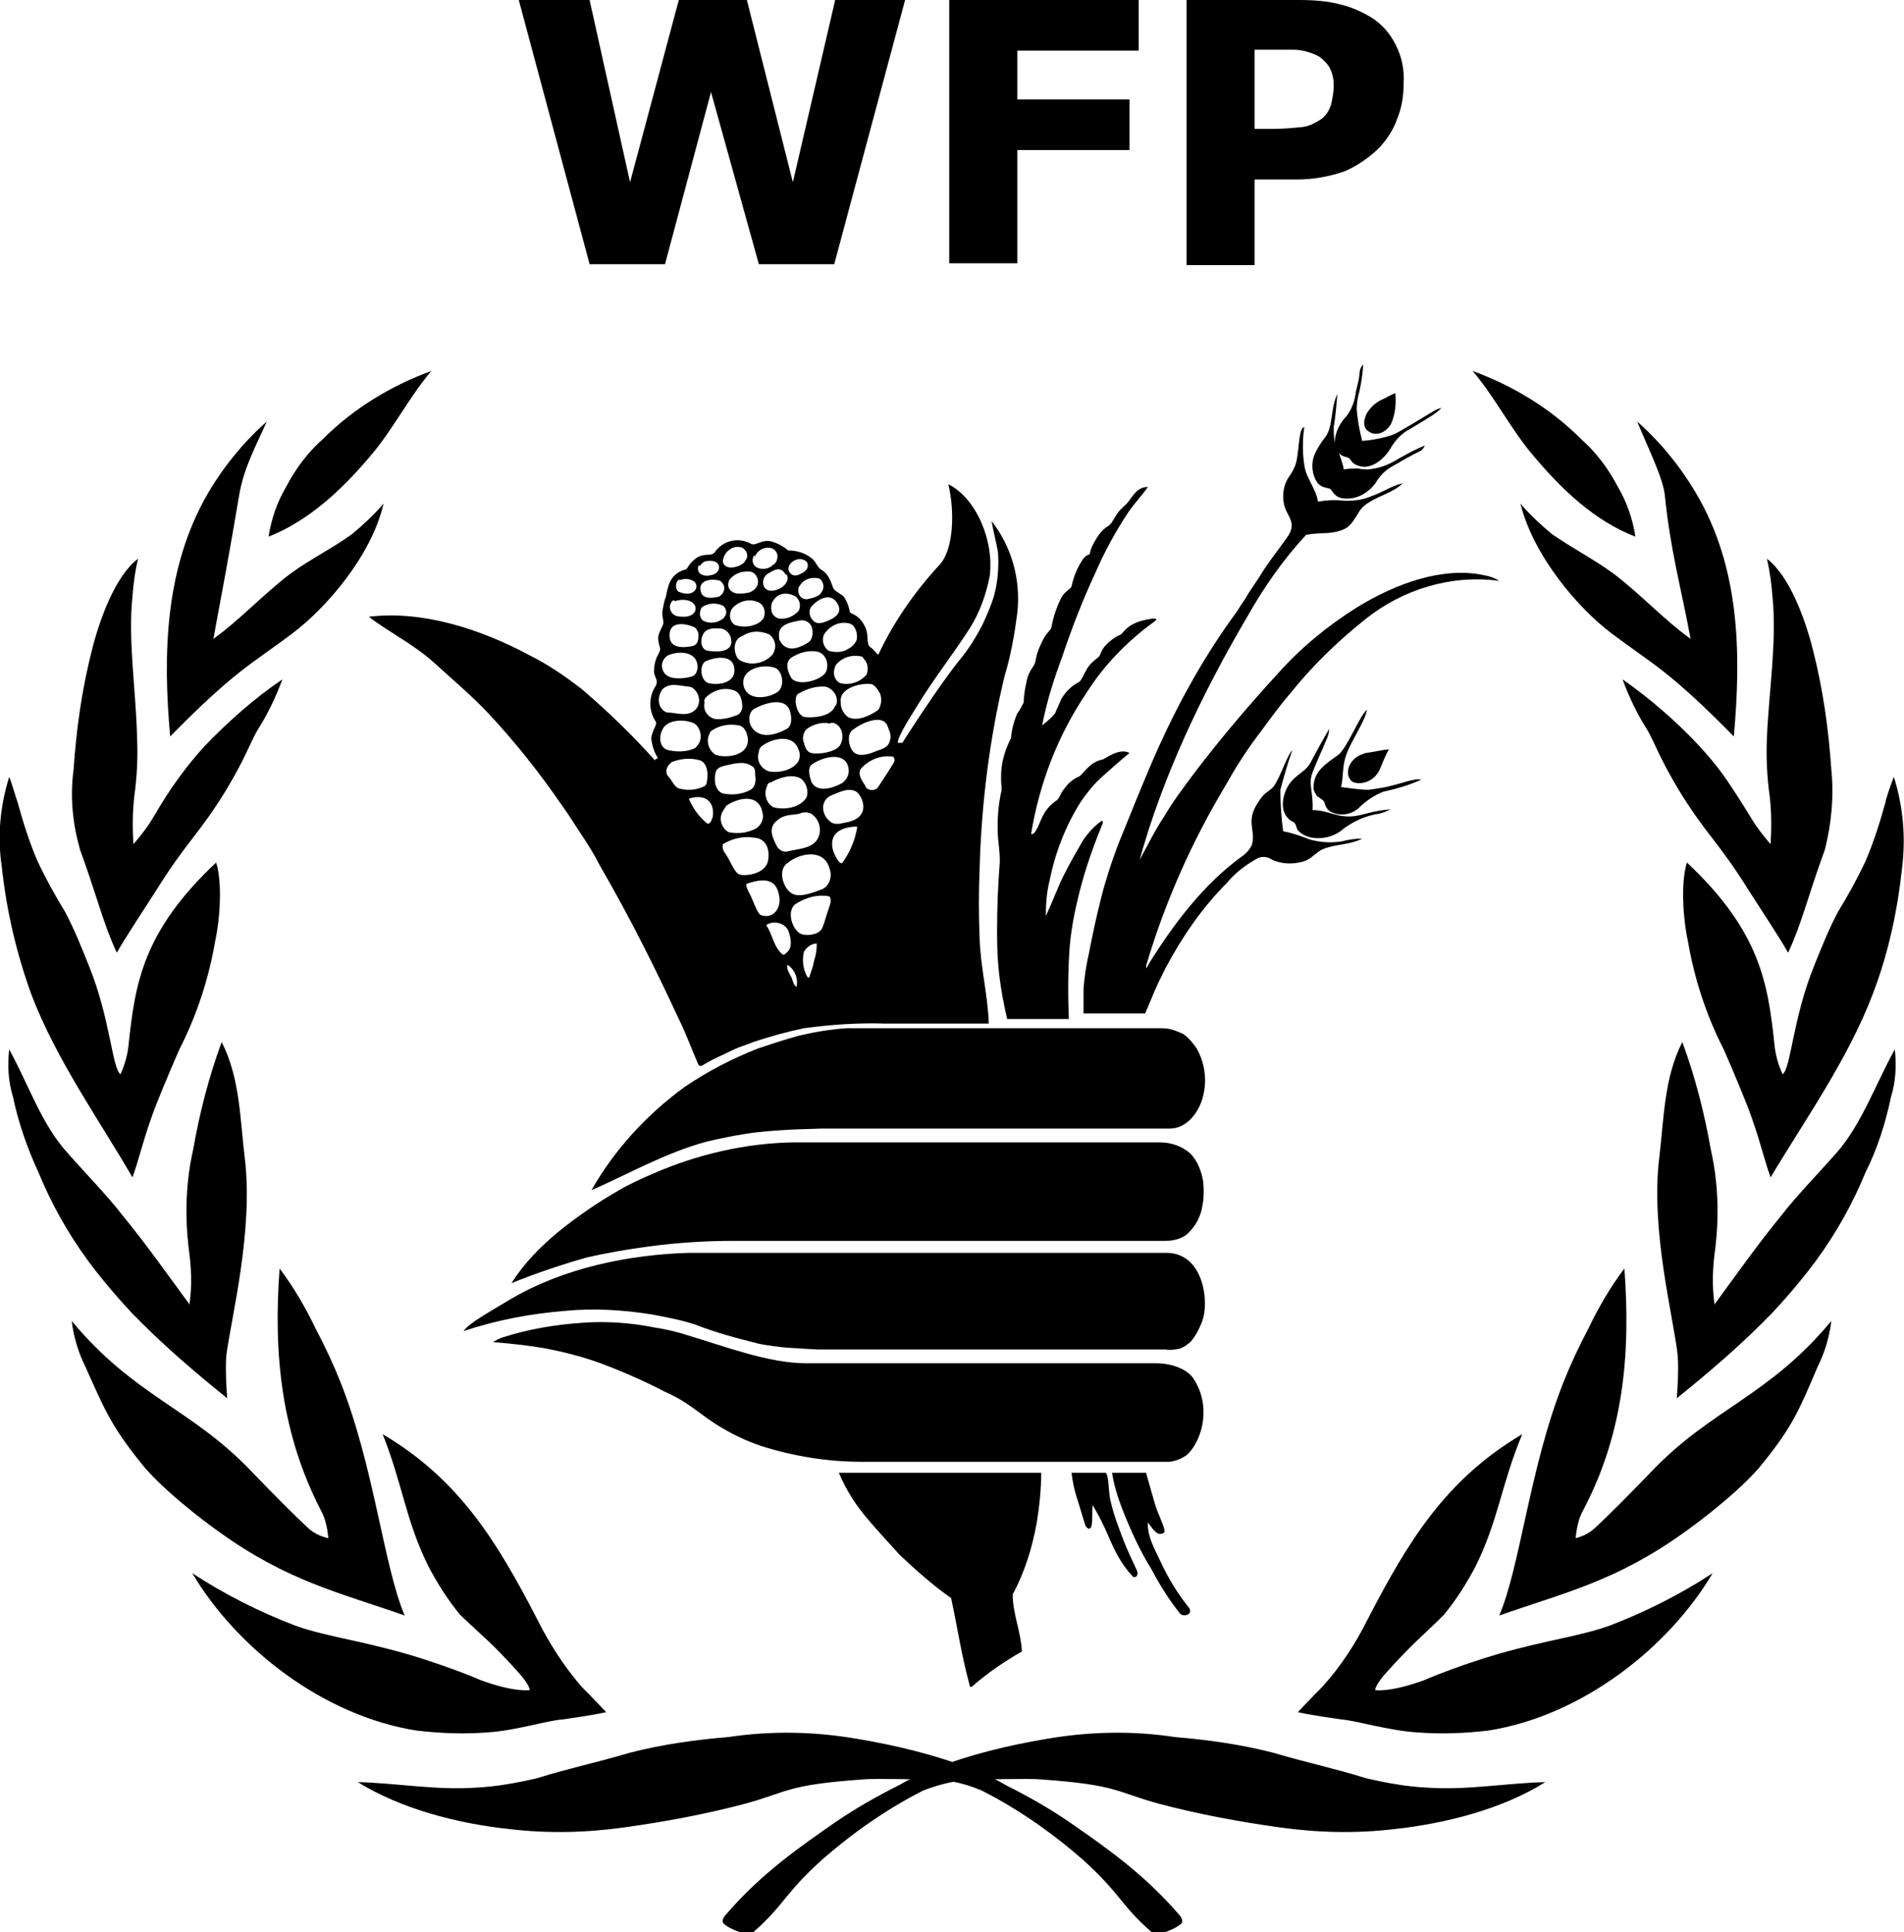
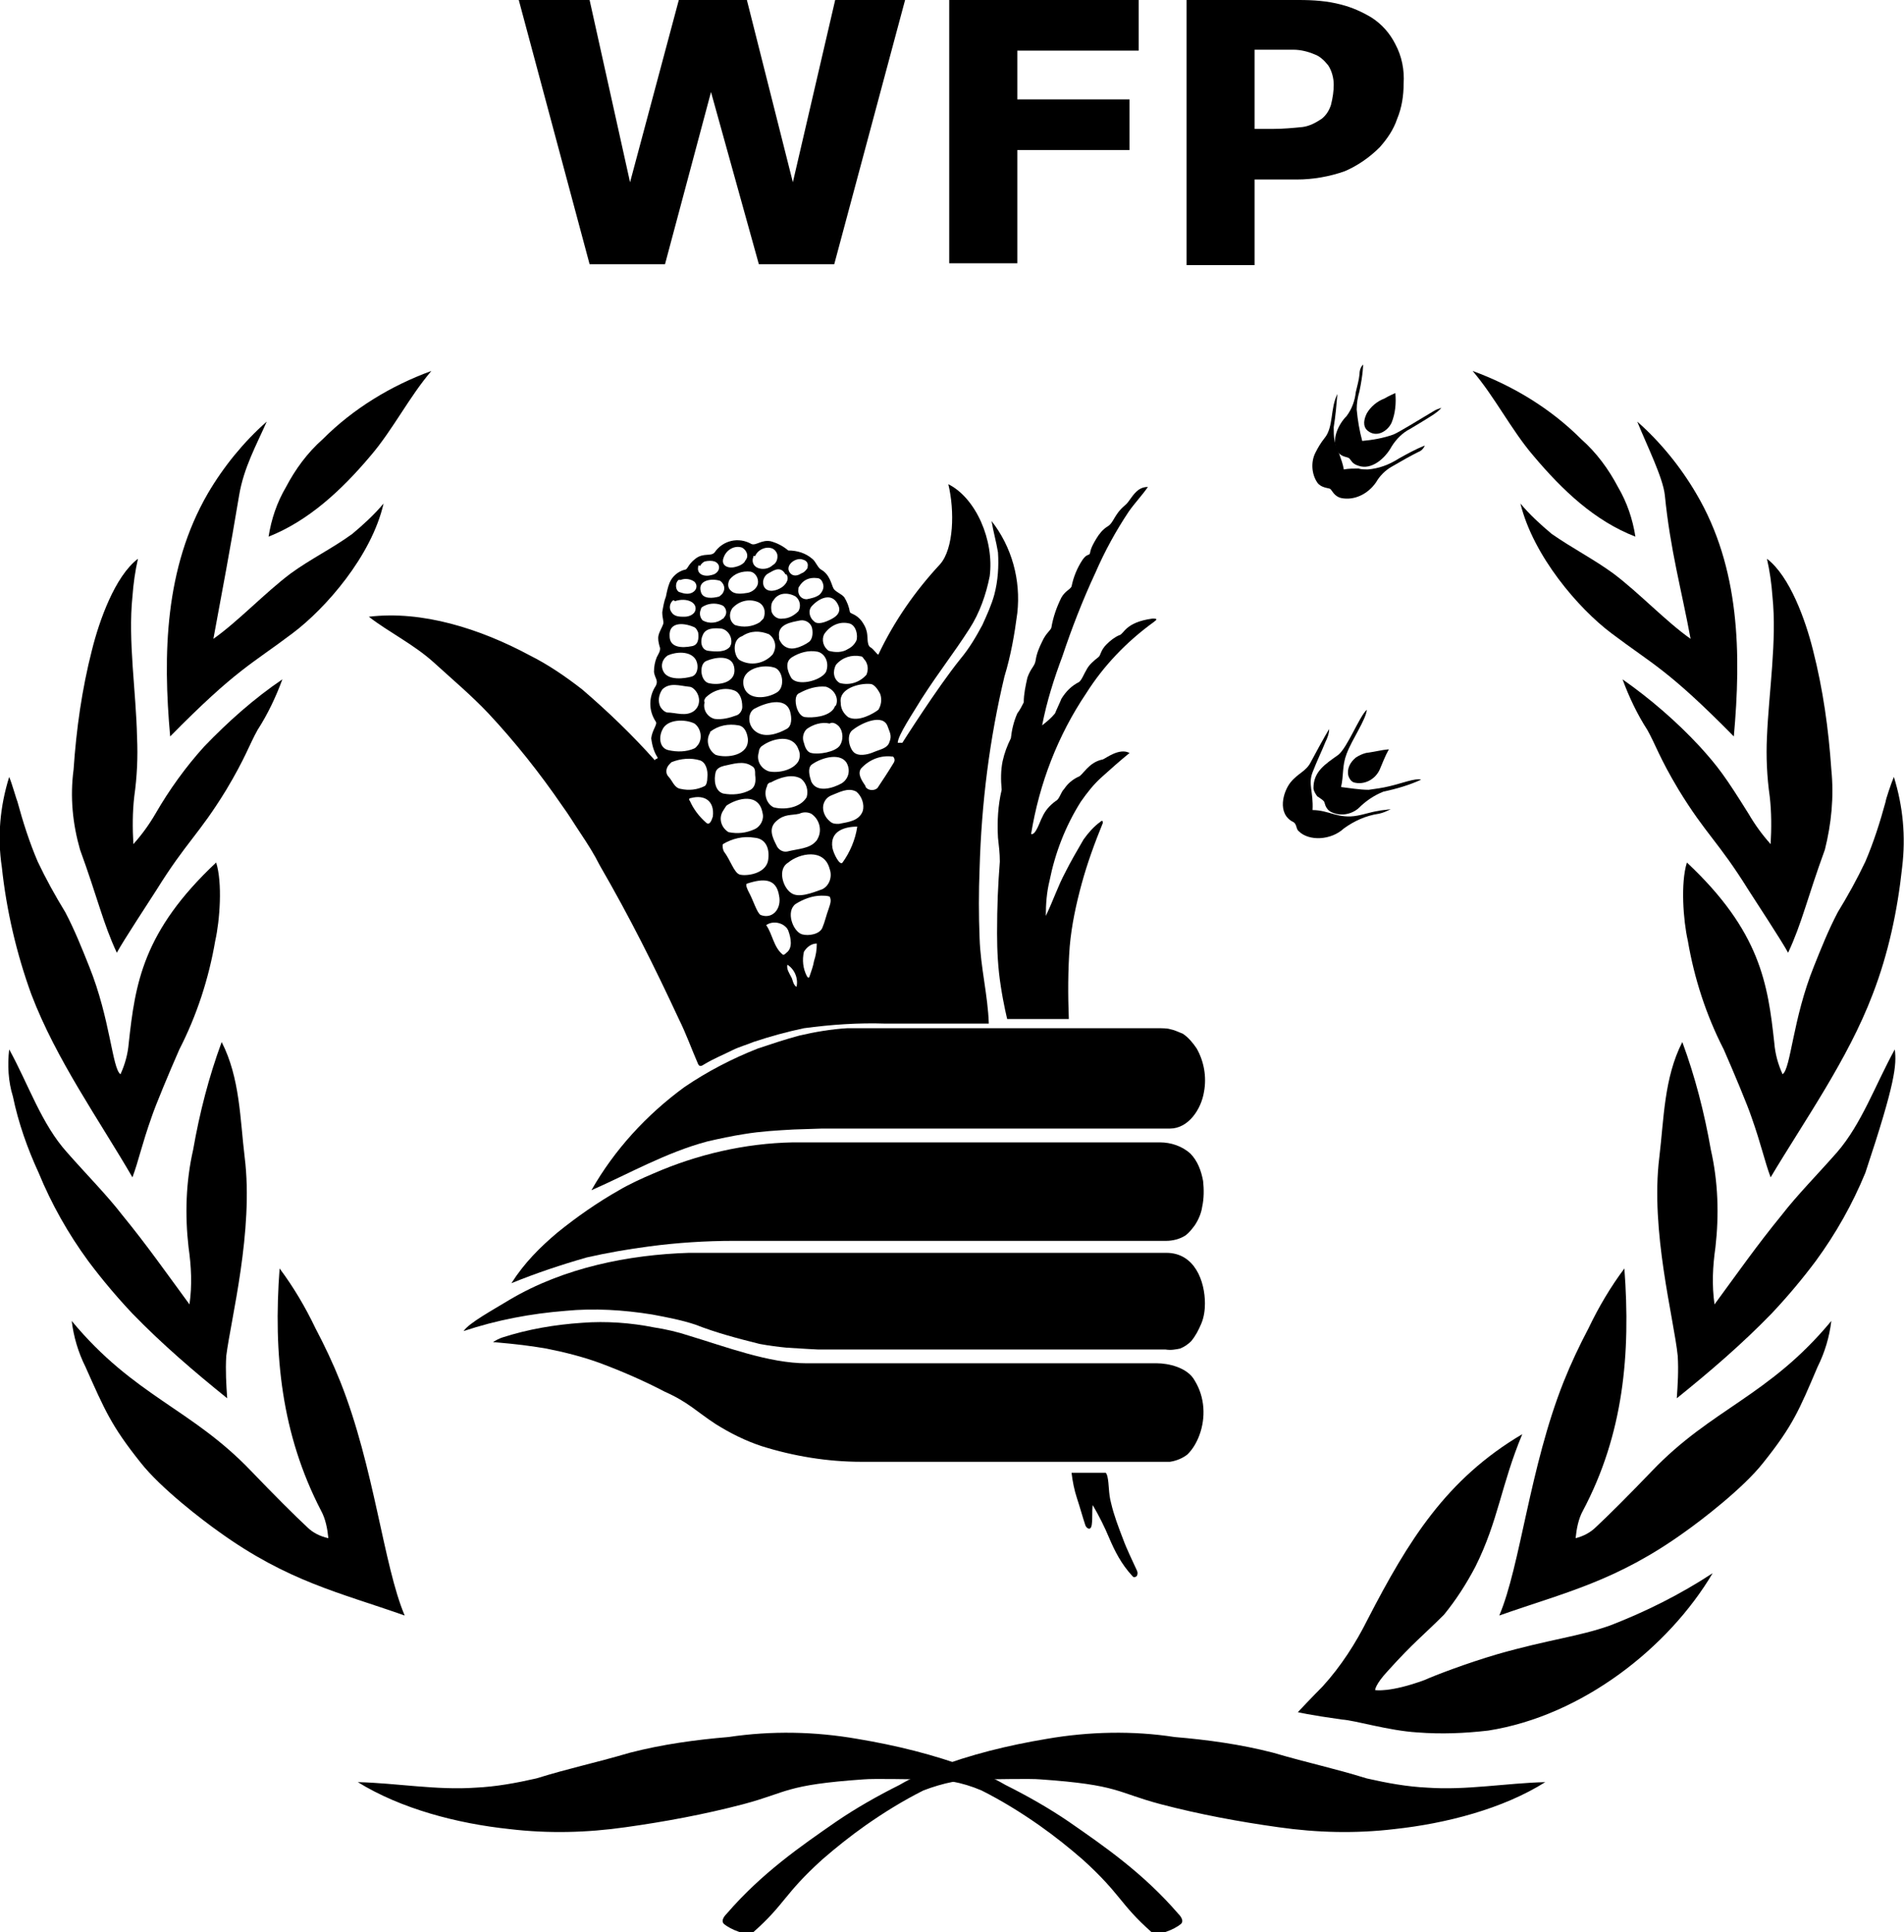
<svg xmlns="http://www.w3.org/2000/svg" width="138" height="140" viewBox="0 0 138 140" fill="none">
  <g clip-path="url(#clip0_108_237)">
    <path d="M79.4 41.486C80.067 39.952 80.867 38.485 81.8 37.084C82.267 36.417 82.733 35.95 83.2 35.283C82.933 35.283 82.733 35.35 82.533 35.483C82.067 35.817 81.867 36.351 81.533 36.617C80.733 37.284 80.733 37.885 80.267 38.151C79.933 38.352 79.667 38.685 79.467 39.019C79.267 39.352 79.067 39.685 79 40.086C78.933 40.286 78.8 40.086 78.467 40.553C78.067 41.153 77.8 41.82 77.667 42.487C77.6 42.687 77.2 42.82 76.933 43.287C76.6 43.954 76.333 44.688 76.2 45.488C76.133 45.688 75.8 45.889 75.533 46.489C75.333 46.889 75.133 47.356 75.067 47.823C75 48.29 74.733 48.356 74.467 49.09C74.333 49.69 74.2 50.291 74.2 50.891C74.067 51.158 73.933 51.425 73.733 51.691C73.467 52.291 73.333 52.892 73.267 53.492C73 54.026 72.8 54.559 72.667 55.16C72.533 55.827 72.533 56.493 72.6 57.227C72.333 58.361 72.267 59.495 72.333 60.696C72.4 61.296 72.467 61.829 72.467 62.43C72.333 64.164 72.267 65.631 72.267 67.632C72.267 68.9 72.333 70.167 72.533 71.434C72.733 72.768 73 73.835 73 73.835H77.467C77.4 72.101 77.4 70.3 77.533 68.566C77.667 67.032 78 65.498 78.4 64.031C78.8 62.563 79.333 61.096 79.933 59.628C79.933 59.562 79.933 59.362 79.733 59.562C79.267 59.895 78.867 60.362 78.533 60.829C78.067 61.629 77.6 62.43 77.2 63.23C76.667 64.231 76.4 65.098 75.8 66.365C75.8 65.498 75.867 64.631 76.067 63.83C76.467 61.829 77.2 59.895 78.333 58.094C78.8 57.427 79.267 56.827 79.867 56.294C80.533 55.693 81.133 55.16 81.867 54.559C81.133 54.159 80.133 54.959 79.933 55.026C78.867 55.226 78.467 56.227 78.133 56.294C77.733 56.493 77.4 56.76 77.133 57.16C76.867 57.427 76.8 57.894 76.533 58.028C76.067 58.361 75.733 58.761 75.533 59.228C75.4 59.428 75.067 60.562 74.733 60.429C75.333 56.76 76.667 53.292 78.733 50.224C80 48.223 81.667 46.489 83.6 45.088C83.867 44.888 83.933 44.821 83.533 44.821C81.533 45.088 81.467 45.955 81.133 46.022C80.8 46.155 80.467 46.422 80.2 46.689C79.733 47.156 79.8 47.489 79.6 47.623C79.267 47.889 78.933 48.156 78.733 48.556C78.6 48.757 78.4 49.29 78.2 49.423C77.667 49.69 77.267 50.09 76.933 50.624C76.8 50.958 76.6 51.358 76.467 51.691C76.2 52.025 75.867 52.291 75.533 52.558C75.867 50.824 76.4 49.157 77 47.556C77.667 45.555 78.467 43.487 79.4 41.486Z" fill="black" />
-     <path d="M83.933 54.226C85.533 50.691 87.4 47.356 89.666 44.288C89.933 43.821 90.266 43.421 90.466 43.02C90.6 42.82 91.133 42.02 91.266 41.82C92 40.619 92.333 40.286 93.133 39.152C93.333 38.885 93.533 38.618 93.6 38.285C93.733 37.618 93.2 37.218 93.067 36.551C92.933 35.95 93 35.283 93.333 34.683C93.533 34.416 93.733 34.083 93.867 33.749C94.2 32.882 94.067 31.015 94.533 30.948C94.4 31.882 94.4 32.816 94.533 33.683C94.666 34.683 95.333 35.283 95.533 36.351C96.2 36.217 96.867 36.217 97.533 36.284C98.2 36.284 98.8 36.217 99.4 35.95C100.2 35.684 100.8 35.217 101.667 35.017C101 35.684 100 35.884 99.2 36.417C98.867 36.617 98.6 36.884 98.466 37.151C98.133 37.684 97.867 38.151 97.4 38.352C96.466 38.752 95.733 38.552 94.666 38.752C93 40.553 91.6 42.553 90.4 44.688C87.067 50.357 84.266 56.293 82.6 62.296C83.2 61.229 83.666 60.229 84.333 59.228C85 58.094 85.8 57.027 86.6 55.96C88.533 53.425 90.466 51.158 92.6 48.823C94.266 46.956 96.2 45.355 98.333 44.021C101.133 42.287 104.6 41.02 107.6 41.686C108 41.753 108.333 41.886 108.667 42.087C105.2 41.62 101.667 42.687 98.933 44.888C96.933 46.489 95.133 48.223 93.533 50.224C92.666 51.224 91.867 52.358 91.067 53.425C90.266 54.492 89.466 55.76 88.8 56.96C86.4 60.962 84.466 65.298 83.133 69.766C83.067 69.9 83.067 70.033 83.067 70.167C83.133 70.1 83.2 69.967 83.266 69.833C85.133 66.832 87.333 63.964 90.133 61.963C90.4 61.763 90.6 61.496 90.733 61.229C91.067 60.029 90.133 59.495 91.4 57.828C91.666 57.427 92.067 57.294 92.333 56.96C92.867 56.16 93.266 54.759 93.666 54.359C93.333 55.293 93.067 56.227 92.8 57.227C92.8 58.228 92.867 59.228 93 60.229C93.666 60.362 94.266 60.562 94.933 60.829C95.666 61.029 96.466 61.096 97.266 60.962C97.733 60.829 98.266 60.762 98.733 60.762C97.867 61.229 96.666 61.162 95.8 61.563C95.2 61.896 95 62.363 94.133 62.496C93.466 62.63 92.8 62.563 92.2 62.296C91.933 62.096 91.533 62.029 91.2 62.163C90.333 62.63 89.533 63.23 88.933 63.964C87.133 65.765 85.666 67.899 84.466 70.167C84.133 70.834 83.8 71.501 83.533 72.168C83.4 72.501 83 73.435 83 73.435H78.533C78.533 73.435 78.533 72.168 78.533 71.634C78.6 70.767 78.733 69.9 78.933 69.033C79.2 67.632 79.466 66.432 79.8 65.098C80.133 63.764 80.533 62.563 81 61.296C81.867 59.161 82.867 56.627 83.933 54.226Z" fill="black" />
    <path d="M40.4 89.309C41.8 88.175 43.333 87.108 44.866 86.241C45.533 85.841 46.533 85.374 47.333 85.04C50.533 83.64 54 82.839 57.466 82.773H84.066C84.866 82.773 85.666 83.04 86.266 83.573C86.8 84.107 87.066 84.84 87.2 85.574C87.266 86.174 87.266 86.841 87.133 87.442C87.066 87.909 86.866 88.375 86.6 88.776C86.4 89.042 86.2 89.309 85.933 89.509C85.533 89.776 85 89.909 84.533 89.909H84.333H53.466H53.2C51.133 89.909 49.066 90.043 47.066 90.31C45.533 90.51 44 90.776 42.533 91.11C40.666 91.644 38.866 92.244 37.066 92.978C38 91.51 39.133 90.376 40.4 89.309Z" fill="black" />
    <path d="M49.599 78.771C51.266 77.637 53.066 76.703 54.933 75.97C55.933 75.636 56.933 75.303 57.933 75.036C59.066 74.769 60.266 74.569 61.4 74.502H84.133C84.133 74.502 84.6 74.502 84.799 74.569C85.133 74.636 85.4 74.769 85.733 74.902C86.133 75.169 86.466 75.569 86.733 75.97C87.266 76.903 87.466 78.037 87.266 79.104C87.066 80.372 86.133 81.772 84.799 81.772C84.6 81.772 84.133 81.772 84.133 81.772H59.599L57.533 81.839C56.333 81.906 55.133 81.972 53.933 82.172C53.066 82.306 52.133 82.506 51.266 82.706C48.266 83.507 45.599 85.041 42.866 86.241C44.533 83.306 46.866 80.772 49.599 78.771Z" fill="black" />
    <path d="M36.933 94.178C40.866 91.844 45.6 90.91 49.933 90.777H50.266H84.533C86.6 90.777 87.333 92.844 87.333 94.445C87.333 94.912 87.266 95.445 87.066 95.912C86.866 96.379 86.666 96.779 86.333 97.18C86.133 97.38 85.866 97.58 85.533 97.713C85.2 97.78 84.866 97.847 84.466 97.78H59.266C59.266 97.78 57.933 97.713 57 97.647C56.333 97.58 55.8 97.513 55.066 97.38C53.466 96.98 51.933 96.579 50.4 95.979C49.4 95.646 48.333 95.445 47.266 95.245C45.2 94.912 43.066 94.778 41 94.979C38.466 95.179 36 95.646 33.6 96.446C34 95.846 35.733 94.912 36.933 94.178Z" fill="black" />
    <path d="M55.2 104.783C54 104.383 52.933 103.849 51.867 103.182C50.533 102.315 49.867 101.582 48.2 100.848C46.667 100.048 45.133 99.381 43.533 98.78C42.267 98.313 40.933 97.98 39.6 97.713C37.667 97.38 35.733 97.246 35.733 97.246C35.933 97.113 36.2 96.979 36.4 96.913C38.267 96.312 40.2 95.979 42.2 95.846C43.933 95.712 45.733 95.846 47.4 96.179C48.267 96.312 49.133 96.513 49.933 96.779C52.6 97.58 55.733 98.78 58.467 98.78C58.6 98.78 58.6 98.78 58.6 98.78H83.867C84.6 98.78 86.067 99.047 86.6 100.048C87.333 101.248 87.4 102.715 86.933 103.983C86.733 104.516 86.467 104.983 86.067 105.383C85.733 105.65 85.267 105.85 84.8 105.917H62.4C60 105.917 57.533 105.517 55.2 104.783Z" fill="black" />
-     <path d="M65.2 112.654C64.6 111.987 63.733 111.053 62.933 110.119C62.066 109.119 61.333 107.985 60.8 106.718H75.466C75.466 107.918 75.333 109.185 75.133 110.386C74.8 112.187 74.266 113.921 73.4 115.522C73.4 116.922 74 118.256 74.067 119.657C72.8 120.391 71.6 121.191 70.466 122.192C70.4 122.258 70.266 122.258 70.266 122.058C69.666 119.857 69.4 117.923 68.933 115.789C67.6 114.855 66.4 113.788 65.2 112.654Z" fill="black" />
    <path d="M80.399 111.453C80.066 110.653 79.666 109.852 79.199 109.052C79.133 109.586 79.199 109.919 79.133 110.453C79.066 110.986 78.733 110.719 78.666 110.519C78.466 109.919 78.266 109.185 78.066 108.585C77.866 107.985 77.733 107.318 77.666 106.718H80.133C80.133 106.718 80.199 106.718 80.266 106.984C80.399 107.585 80.333 108.185 80.533 108.919C80.733 109.786 81.066 110.653 81.399 111.52C81.666 112.253 82.066 113.054 82.399 113.788C82.466 113.921 82.466 114.054 82.399 114.188C82.333 114.254 82.199 114.321 82.133 114.254C82.133 114.254 82.133 114.254 82.066 114.188C81.266 113.321 80.799 112.387 80.399 111.453Z" fill="black" />
-     <path d="M84.133 113.187C83.733 112.32 83.133 111.32 83.2 110.319C83.466 110.653 83.6 110.92 83.933 111.12C84.133 111.186 84.466 111.12 84.4 110.853C84.266 110.319 84 109.852 83.733 109.052C83.4 107.918 83.066 106.718 83.066 106.718H80.6C80.733 107.585 81 108.452 81.333 109.319C81.933 110.853 82.6 112.32 83.466 113.721C84.066 114.855 84.733 115.922 85.533 116.922C85.8 117.189 86.466 116.989 86.2 116.522C85.333 115.455 84.666 114.321 84.133 113.187Z" fill="black" />
    <path d="M100.333 28.88C99.8 29.081 99.333 29.481 99.066 29.948C98.866 30.348 98.733 30.881 99.133 31.215C99.8 31.748 100.6 31.215 100.866 30.615C101.133 29.948 101.2 29.214 101.133 28.48C101.133 28.48 100.666 28.68 100.333 28.88Z" fill="black" />
    <path d="M100.866 32.349C101.199 31.815 101.666 31.348 102.199 31.081C102.866 30.681 103.533 30.281 103.933 30.014C104.333 29.747 104.466 29.547 104.466 29.547C104.266 29.614 104.066 29.681 103.866 29.814C102.733 30.481 101.466 31.282 100.999 31.482C100.266 31.748 99.466 31.882 98.733 31.949C98.533 31.215 98.399 30.415 98.333 29.681C98.333 29.214 98.399 28.814 98.533 28.347C98.799 27.08 98.799 26.413 98.799 26.413C98.599 26.613 98.533 26.88 98.533 27.146C98.466 27.68 98.399 27.813 98.266 28.414C98.199 29.014 97.999 29.614 97.599 30.148C96.999 30.748 96.466 31.882 96.933 32.682C97.199 33.149 97.666 33.082 97.799 33.216C97.933 33.349 97.999 33.616 98.466 33.749C99.399 34.083 100.399 33.216 100.866 32.349Z" fill="black" />
    <path d="M99.733 34.95C99.999 34.483 100.399 34.083 100.866 33.816C101.666 33.349 102.266 33.016 102.799 32.749C102.999 32.682 103.199 32.482 103.266 32.282C102.599 32.549 101.999 32.882 101.399 33.216C100.666 33.683 99.933 33.949 99.133 34.016C98.933 34.016 98.666 34.016 98.466 33.949C98.133 33.949 97.733 33.949 97.399 34.016C97.333 33.616 97.199 33.282 97.066 32.882C96.933 32.615 96.799 32.282 96.733 31.948C96.666 31.615 96.666 31.282 96.666 30.948C96.799 30.148 96.866 29.347 96.933 28.547C96.399 29.614 96.666 30.948 95.999 31.748C95.733 32.082 95.533 32.415 95.333 32.816C94.999 33.483 95.066 34.35 95.466 34.95C95.733 35.35 96.266 35.35 96.399 35.417C96.533 35.483 96.666 35.95 97.199 36.084C98.133 36.284 99.133 35.817 99.733 34.95Z" fill="black" />
    <path d="M100 55.76C100.2 55.293 100.4 54.759 100.666 54.292C100 54.359 99.933 54.426 99 54.559C98.733 54.626 98.466 54.759 98.266 54.893C97.866 55.226 97.6 55.693 97.733 56.227C97.8 56.427 97.933 56.627 98.133 56.694C98.866 56.894 99.666 56.493 100 55.76Z" fill="black" />
    <path d="M100.733 56.961C101.599 56.76 102.599 56.36 102.999 56.494C102.133 56.894 101.199 57.161 100.266 57.361C99.599 57.627 98.999 58.028 98.466 58.561C97.933 59.028 97.132 59.162 96.466 58.828C96.199 58.695 96.066 58.428 95.999 58.161C95.999 58.028 95.666 57.828 95.466 57.694C95.332 57.494 95.199 57.294 95.199 57.094C95.199 55.893 96.066 55.36 96.999 54.693C97.666 54.159 98.533 51.891 99.066 51.425C98.999 52.158 97.999 53.559 97.599 54.626C97.266 55.493 97.399 56.16 97.199 57.027C97.799 57.094 98.533 57.227 99.199 57.227C99.666 57.161 100.199 57.094 100.733 56.961Z" fill="black" />
    <path d="M99.867 58.761C99.4 58.828 98.8 59.028 98.4 59.095C97 59.362 96.333 58.695 95.133 58.695C95.2 57.361 94.8 56.827 95.133 55.96C95.467 55.093 95.8 54.426 96.067 53.759C96.2 53.492 96.333 53.159 96.333 52.825C96.333 52.825 96 53.359 95 55.226C94.667 55.893 94.067 56.027 93.533 56.694C93 57.361 92.533 58.962 93.733 59.562C94 59.695 93.933 60.095 94.133 60.229C94.867 60.962 96.467 60.896 97.4 60.029C98.133 59.495 99 59.095 99.933 58.962C100.267 58.895 100.533 58.761 100.8 58.628C100.4 58.695 100.133 58.695 99.867 58.761Z" fill="black" />
    <path d="M72.8 49.023C73.267 47.489 73.533 45.955 73.733 44.421C74 42.02 73.333 39.619 71.867 37.751C72 38.552 72.2 39.219 72.333 40.019C72.4 41.019 72.333 42.087 72.067 43.087C71.867 43.821 71.533 44.554 71.2 45.288C70.733 46.155 70.267 46.956 69.6 47.756C67.933 49.824 65.4 53.825 65.4 53.825H65.067C65.067 53.292 66.2 51.624 66.8 50.624C68.133 48.556 69.067 47.422 70.267 45.555C71 44.421 71.467 43.087 71.733 41.753C72.067 39.152 70.733 36.084 68.733 35.083C69.2 37.017 69.133 39.752 68.133 40.886C66.333 42.82 64.8 45.021 63.667 47.422C63.6 47.489 63.333 47.022 63.067 46.889C62.8 46.689 62.933 46.089 62.8 45.688C62.733 45.422 62.6 45.221 62.467 45.021C62.067 44.488 61.667 44.488 61.6 44.354C61.533 43.954 61.4 43.621 61.2 43.287C61 43.02 60.533 42.887 60.4 42.62C60.267 42.353 60.133 41.62 59.533 41.286C59.267 41.153 59.133 40.686 58.867 40.486C58.4 40.086 57.8 39.886 57.133 39.886C56.733 39.552 56.333 39.352 55.867 39.219C55.2 39.085 54.8 39.552 54.467 39.419C53.533 38.885 52.4 39.152 51.8 40.019C51.533 40.352 51 40.019 50.4 40.486C49.8 40.953 49.867 41.286 49.6 41.286C49.133 41.42 48.733 41.753 48.533 42.22C48.4 42.553 48.333 42.887 48.267 43.221C48.133 43.554 48.067 43.954 48 44.354C48 44.821 48.133 45.021 48.067 45.221C48 45.422 47.8 45.755 47.733 46.022C47.667 46.289 47.733 46.555 47.8 46.822C47.933 47.089 47.733 47.356 47.6 47.623C47.467 47.956 47.4 48.289 47.4 48.69C47.467 49.157 47.733 49.29 47.533 49.69C47 50.491 47 51.491 47.533 52.291C47.667 52.492 47.267 52.892 47.2 53.492C47.267 54.026 47.4 54.492 47.667 54.893C47.667 55.026 47.467 54.959 47.467 55.093C45.867 53.292 44.067 51.558 42.2 49.957C41 49.023 39.733 48.156 38.4 47.489C34.8 45.555 30.6 44.221 26.733 44.688C28.2 45.822 30 46.689 31.467 48.023C32.933 49.357 34.133 50.357 35.4 51.691C37.333 53.759 39.133 56.027 40.733 58.361C41.267 59.095 41.533 59.562 42.067 60.362C42.6 61.162 43.067 61.896 43.467 62.696C45.667 66.498 47.4 69.966 49.2 73.835C49.733 74.902 50.133 76.036 50.6 77.103C50.733 77.37 50.933 77.17 51.067 77.103C51.733 76.703 52.4 76.436 53.067 76.103C53.6 75.836 54.133 75.703 54.6 75.502C55.8 75.102 57 74.769 58.267 74.502C60.267 74.235 62.2 74.102 64.2 74.168H71.667C71.6 72.101 71.067 70.1 71 67.966C70.933 66.298 70.933 64.631 71 62.963C71.133 58.161 71.733 53.492 72.8 49.023ZM64.333 52.625C64.467 53.025 64.667 53.292 64.467 53.759C64.333 54.226 63.8 54.292 63.333 54.492C62.867 54.693 62.2 54.826 61.867 54.492C61.533 54.159 61.333 53.225 61.8 52.892C62.467 52.358 64 51.691 64.333 52.625ZM59.133 60.962C58.667 61.496 57.867 61.496 57.067 61.696C56.733 61.763 56.4 61.562 56.267 61.229C56 60.696 55.667 60.029 56.267 59.495C56.867 58.961 57.333 59.095 57.933 58.961C58.2 58.828 58.533 58.828 58.8 58.961C59.4 59.361 59.6 60.162 59.267 60.762C59.2 60.895 59.2 60.895 59.133 60.962ZM60.133 62.963C60.333 63.497 60.133 64.164 59.6 64.431C58.867 64.697 57.867 65.097 57.333 64.697C56.733 64.297 56.333 62.963 57.133 62.496C57.933 61.829 59.733 61.429 60.133 62.963ZM50.933 46.022C51.133 45.488 51.8 45.488 52.333 45.555C52.8 45.688 53.067 46.155 53 46.622C53 46.689 52.933 46.755 52.933 46.822C52.6 47.289 51.867 47.222 51.333 47.156C50.8 47.089 50.733 46.422 50.933 46.022ZM50.8 44.154C50.8 44.021 50.933 43.954 51.067 43.887C51.467 43.687 52 43.687 52.4 43.887C52.667 44.087 52.733 44.488 52.467 44.755C52.467 44.755 52.467 44.821 52.4 44.821C52 45.155 51.4 45.221 50.933 44.955C50.733 44.755 50.667 44.421 50.8 44.154ZM55.067 45.088C54.533 45.422 53.867 45.488 53.267 45.288C52.867 45.021 52.8 44.488 53.067 44.087C53.533 43.554 54.267 43.354 54.933 43.621C55.4 43.821 55.533 44.354 55.333 44.821C55.267 44.888 55.133 45.021 55.067 45.088ZM55.733 45.955C56.2 46.289 56.333 46.889 56 47.422C55.4 48.089 54.4 48.289 53.6 47.823C53.2 47.556 53 46.355 53.8 46.089C54.4 45.688 55.067 45.688 55.733 45.955ZM51.2 47.889C51.8 47.623 53 47.422 53.2 48.289C53.467 49.49 52.067 49.69 51.333 49.49C50.733 49.29 50.667 48.089 51.2 47.889ZM51.133 50.557C51.667 50.024 52.467 49.757 53.2 50.024C53.6 50.157 53.8 50.624 53.8 51.224C53.8 51.491 53.6 51.758 53.4 51.825C52.867 52.025 52.333 52.158 51.8 52.091C51.267 51.958 50.933 51.424 51.067 50.891C51 50.757 51.067 50.691 51.133 50.557ZM51.467 53.025C52.067 52.558 52.8 52.425 53.533 52.558C53.933 52.625 54.133 53.025 54.2 53.492C54.333 54.759 52.667 54.959 51.867 54.693C51.333 54.359 51.133 53.625 51.467 53.092V53.025ZM53.933 49.824C53.533 48.556 55.133 48.089 56.067 48.356C56.733 48.49 56.933 49.757 56.333 50.157C55.6 50.624 54.267 50.757 53.933 49.824ZM60.467 51.291C60.067 51.958 58.867 52.025 58.333 51.958C57.933 51.891 57.667 51.291 57.667 50.757C57.667 50.557 57.733 50.291 57.933 50.224C58.533 49.89 59.2 49.69 59.867 49.757C60.467 49.957 60.8 50.557 60.6 51.091C60.533 51.158 60.467 51.224 60.467 51.291ZM60.8 52.625C61.133 53.025 61.133 53.625 60.867 54.026C60.533 54.492 59.333 54.693 58.8 54.559C58.467 54.492 58.333 54.092 58.267 53.825C58.133 53.492 58.2 53.092 58.467 52.825C58.933 52.492 59.533 52.291 60.133 52.425C60.333 52.291 60.6 52.425 60.8 52.625ZM59.867 48.69C59.467 49.357 57.733 49.757 57.333 49.09C57.067 48.623 56.867 47.956 57.4 47.623C57.933 47.289 58.6 47.089 59.267 47.222C59.8 47.356 60.133 48.023 59.867 48.69C59.933 48.623 59.867 48.623 59.867 48.69ZM58.667 46.489C58.4 46.689 58 46.889 57.667 46.956C57.133 47.089 56.667 46.822 56.467 46.289C56.467 46.222 56.467 46.222 56.467 46.155C56.333 45.221 57.333 45.088 58 44.955C58.4 44.888 58.8 45.155 58.867 45.555C58.933 45.955 58.867 46.289 58.667 46.489ZM54.667 51.358C55.4 50.958 56.933 50.424 57.267 51.558C57.4 52.025 57.4 52.625 57 52.825C56.4 53.158 55.467 53.492 54.8 53.025C54.133 52.558 54.2 51.624 54.667 51.358ZM55.267 54.026C56 53.492 57.467 53.158 57.867 54.292C58 54.559 58 54.893 57.867 55.16C57.467 55.827 56.4 56.027 55.733 55.893C55.133 55.693 54.8 55.093 55 54.492C55 54.292 55.133 54.092 55.267 54.026ZM55.867 56.694C56.467 56.36 57.4 56.027 58.067 56.427C58.467 56.76 58.6 57.294 58.467 57.761C58 58.561 56.8 58.694 56.067 58.494C55.533 58.228 55.333 57.494 55.6 56.96C55.6 56.827 55.733 56.694 55.867 56.694ZM58.8 56.627C58.667 56.227 58.533 55.693 58.8 55.426C59.4 54.959 60.8 54.492 61.333 55.226C61.667 55.76 61.533 56.427 61 56.76C60.4 57.094 59.2 57.494 58.8 56.627ZM63.067 49.557C63.333 49.557 63.6 49.89 63.8 50.291C63.933 50.691 63.867 51.091 63.667 51.424C63.333 51.691 62.2 52.358 61.467 51.958C61.133 51.691 60.933 51.358 60.933 50.891C60.8 49.89 62.267 49.49 63.067 49.557ZM62.733 47.889C62.933 48.223 62.933 48.556 62.8 48.89C62.333 49.423 61.6 49.69 60.867 49.49C60.4 49.223 60.333 48.623 60.6 48.156C61.067 47.623 61.733 47.422 62.4 47.556C62.533 47.556 62.6 47.756 62.733 47.889ZM61.467 45.155C62.067 45.221 62.2 46.089 62.067 46.422C61.933 46.689 61.733 46.889 61.467 47.022C61.067 47.289 60.533 47.289 60.067 47.156C59.667 46.889 59.533 46.355 59.733 45.955C60.133 45.355 60.8 45.021 61.467 45.155ZM60.8 43.954C60.933 44.421 60.6 44.688 60.2 44.888C59.8 45.088 59.267 45.288 59 45.021C58.667 44.755 58.533 44.221 58.867 43.887L58.933 43.821C59.467 43.287 60.4 42.887 60.8 43.954ZM59.2 41.886C59.467 41.886 59.6 42.087 59.667 42.353C59.733 42.62 59.6 42.887 59.4 43.087C59.133 43.287 58.8 43.354 58.467 43.421C58.067 43.421 57.8 43.087 57.867 42.687C57.867 42.62 57.867 42.553 57.933 42.487C58.2 42.02 58.667 41.82 59.2 41.886ZM58.2 40.553C58.467 40.619 58.6 40.819 58.533 41.086V41.153C58.4 41.353 58.267 41.486 58.067 41.553C57.667 41.82 57.333 41.686 57.2 41.42C56.933 40.886 57.733 40.352 58.2 40.553ZM57.667 43.221C58 43.487 58.067 43.954 57.867 44.288C57.533 44.621 57.133 44.821 56.733 44.821C56.4 44.888 56.067 44.688 55.933 44.354C55.867 44.087 55.867 43.687 56.067 43.487C56.4 42.954 57.067 42.887 57.667 43.221ZM57 41.62C57.267 42.02 56.867 42.42 56.667 42.553C56.267 42.82 55.667 42.954 55.4 42.553C55.2 42.22 55.333 41.753 55.667 41.553C55.733 41.553 55.733 41.486 55.8 41.486C56.133 41.286 56.6 41.019 56.933 41.62H57ZM54.733 40.286C54.933 39.819 55.533 39.552 56 39.752C56.133 39.819 56.267 39.952 56.333 40.152C56.4 40.486 56.267 40.819 56 40.953C55.733 41.219 55.267 41.286 54.933 41.153C54.6 41.019 54.467 40.686 54.6 40.352V40.286H54.733ZM54.933 42.287C54.867 42.62 54.533 42.887 54.2 42.954C53.8 43.02 53.267 43.087 53 42.82C52.733 42.62 52.733 42.287 52.867 42.02C53.2 41.553 53.8 41.353 54.4 41.42C54.733 41.486 55 41.886 54.933 42.287ZM52.467 40.352C52.667 39.819 53.267 39.485 53.8 39.685C54.133 39.886 54.267 40.286 54.067 40.553C54 40.619 54 40.686 53.933 40.753C53.733 40.953 53.533 41.019 53.267 41.086C52.733 41.219 52.2 40.953 52.467 40.352ZM52.133 43.221C51.667 43.354 50.933 43.421 50.8 42.887C50.533 42.02 51.6 41.886 52.2 42.087C52.467 42.287 52.6 42.62 52.4 42.954C52.333 43.087 52.2 43.154 52.133 43.221ZM50.733 41.019C50.8 40.886 50.933 40.753 51.067 40.686C51.333 40.619 51.6 40.619 51.8 40.686C52.267 40.886 52.2 41.42 51.733 41.62C51.533 41.686 51.267 41.753 51 41.686C50.733 41.62 50.533 41.42 50.6 41.086C50.6 41.019 50.6 41.019 50.667 40.953L50.733 41.019ZM49.333 42.02C49.667 41.886 50.067 41.953 50.333 42.153C50.667 42.487 50.4 43.02 49.8 43.02C49.6 43.02 49.4 42.954 49.2 42.887C49 42.754 48.933 42.42 49.067 42.153C49.133 42.087 49.133 42.02 49.2 42.02H49.333ZM48.933 43.554C49.333 43.421 49.8 43.421 50.133 43.621C50.333 43.754 50.467 43.954 50.4 44.221C50.333 44.488 50 44.688 49.6 44.688C49.267 44.688 48.867 44.688 48.667 44.354C48.467 44.087 48.533 43.687 48.8 43.487L48.933 43.554ZM50.267 45.422C50.467 45.488 50.533 45.688 50.6 45.822C50.667 46.289 50.6 46.755 50.133 46.822C49.467 46.956 48.533 46.956 48.533 46.089C48.467 45.088 49.467 45.088 50.267 45.422ZM48.4 47.489C49 47.222 50 47.156 50.4 47.756C50.667 48.156 50.6 48.89 50.133 49.023C49.667 49.157 48.4 49.357 48.067 48.623C47.867 48.223 48 47.756 48.4 47.489ZM48 49.957C48.533 49.423 49.267 49.69 49.933 49.757C50.067 49.757 50.2 49.824 50.333 49.957C50.733 50.357 50.8 51.024 50.4 51.424L50.333 51.491C49.733 51.958 49 51.624 48.333 51.624C48.133 51.558 48 51.424 47.867 51.224C47.667 50.824 47.733 50.357 48 49.957ZM48 52.892C48.333 52.091 49.667 52.091 50.333 52.425C50.8 52.758 50.933 53.492 50.6 53.959C50.533 54.026 50.467 54.159 50.333 54.226C49.733 54.492 49.067 54.492 48.467 54.359C47.8 54.226 47.733 53.425 48 52.892ZM48.467 56.293C48.2 56.027 48.267 55.626 48.533 55.36C48.6 55.293 48.6 55.293 48.667 55.226C49.333 54.959 50.067 54.893 50.733 55.093C51.133 55.226 51.333 55.76 51.267 56.36C51.267 56.627 51.2 56.894 51.067 56.96C50.533 57.227 49.933 57.294 49.333 57.16C48.867 57.094 48.733 56.56 48.467 56.293ZM51.2 59.628C50.667 59.161 50.267 58.628 50 58.028C49.867 57.894 50 57.827 50.067 57.827C51.067 57.561 51.8 58.028 51.667 59.161C51.6 59.361 51.467 59.828 51.2 59.628ZM51.867 55.96C51.933 55.693 52.2 55.56 52.467 55.493C53.133 55.36 53.867 55.093 54.467 55.493C54.733 55.626 54.733 55.827 54.733 56.16C54.8 56.627 54.733 57.027 54.4 57.227C53.8 57.561 53.067 57.627 52.4 57.494C51.8 57.294 51.733 56.493 51.867 55.96ZM52.667 58.361C53.467 57.827 55 57.427 55.267 58.895C55.4 59.361 55.133 59.895 54.667 60.095C54.067 60.362 53.467 60.429 52.8 60.295C52.267 59.962 52.067 59.295 52.4 58.761C52.533 58.561 52.6 58.428 52.667 58.361ZM52.467 61.696C52.4 61.562 52.333 61.296 52.4 61.162C53.067 60.762 53.867 60.562 54.667 60.696C55.6 60.762 55.8 61.629 55.667 62.363C55.467 63.363 54 63.497 53.6 63.363C53.2 63.23 52.933 62.296 52.467 61.696ZM54.267 64.631C54.2 64.497 54 64.097 54.133 64.03C55.333 63.63 56.267 63.63 56.467 64.897C56.667 65.831 56 66.632 55.133 66.298C54.867 66.165 54.6 65.231 54.267 64.631ZM56.733 69.166C56.067 68.633 56 67.699 55.533 67.032C56 66.698 56.733 66.832 57.067 67.299C57.067 67.365 57.133 67.365 57.133 67.432C57.333 67.966 57.467 68.699 57 69.033C56.933 69.1 56.8 69.233 56.733 69.166ZM57.733 71.501C57.467 71.367 57.467 70.967 57.333 70.767C57.2 70.5 57 70.233 57.067 69.9C57.6 70.233 57.867 70.9 57.733 71.501ZM59 69.633C58.933 70.033 58.8 70.367 58.667 70.767C58.6 70.967 58.467 70.7 58.467 70.7C58.2 70.167 58.133 69.566 58.267 68.966C58.467 68.633 58.8 68.366 59.2 68.366C59.2 68.833 59.133 69.233 59 69.633ZM60.067 65.831C59.867 66.365 59.8 66.765 59.6 67.232C59.4 67.699 58.6 67.832 58.133 67.699C57.467 67.499 56.933 66.031 57.667 65.498C58.2 65.164 58.867 64.897 59.533 64.897C59.733 64.897 59.933 64.897 60.133 64.964C60.267 65.231 60.2 65.431 60.067 65.831ZM61.067 62.496C60.867 62.763 60.4 61.829 60.333 61.429C60.133 60.229 61.2 59.895 62.133 59.895C62 60.829 61.6 61.763 61.067 62.496ZM62.533 58.761C62.267 59.495 61.467 59.562 60.8 59.695C60.533 59.695 60.333 59.695 60.133 59.495C59.8 59.228 59.6 58.761 59.667 58.361C59.733 58.028 59.933 57.761 60.267 57.627C60.8 57.427 61.467 57.027 62.067 57.361C62.467 57.694 62.667 58.294 62.533 58.761ZM64.8 55.226C64.4 55.893 64 56.493 63.6 57.094C63.4 57.294 63 57.294 62.8 57.094C62.733 57.027 62.733 57.027 62.733 56.96C62.467 56.56 62.133 56.093 62.4 55.693C63 55.026 63.867 54.693 64.733 54.826C64.667 54.759 64.933 54.959 64.8 55.226Z" fill="black" />
    <path d="M23.399 31.815C22.266 32.816 21.399 34.016 20.733 35.283C20.066 36.417 19.666 37.618 19.466 38.885C22.332 37.751 24.733 35.55 26.866 33.016C28.466 31.148 29.666 28.747 31.266 26.879C28.332 27.947 25.599 29.614 23.399 31.815Z" fill="black" />
    <path d="M15.066 35.75C16.2 33.816 17.666 32.015 19.333 30.548C18.6 32.215 17.666 33.883 17.333 35.884C16.666 39.886 16.133 42.687 15.466 46.289C17.266 45.021 19.2 42.954 21.066 41.553C22.533 40.486 24.066 39.752 25.533 38.685C26.333 38.018 27.133 37.284 27.8 36.484C26.933 40.286 23.6 44.088 21.2 45.889C18.2 48.156 17.133 48.49 12.333 53.359C11.8 47.423 11.933 41.153 15.066 35.75Z" fill="black" />
    <path d="M5.333 55.76C5.533 52.825 5.933 49.957 6.667 47.089C7.2 44.955 8.333 41.753 10 40.486C9.8 41.353 9.667 42.287 9.6 43.221C9.267 46.422 9.867 50.157 9.933 53.425C10 54.826 9.933 56.293 9.733 57.694C9.6 58.828 9.6 60.029 9.667 61.162C10.267 60.495 10.8 59.762 11.267 58.961C12.267 57.227 13.467 55.56 14.8 54.092C16.533 52.291 18.4 50.624 20.467 49.223C20 50.491 19.4 51.758 18.667 52.892C18.067 53.959 17.8 54.893 16.4 57.227C14.4 60.495 13.533 60.962 11.333 64.497C10.867 65.231 8.933 68.166 8.467 69.033C7.467 66.898 7.067 65.031 5.8 61.562C5.267 59.695 5.067 57.761 5.333 55.76Z" fill="black" />
    <path d="M2.266 72.034C1.2 69.1 0.466 65.965 0.133 62.83C-0.2 60.629 -0 58.428 0.666 56.294C0.866 56.76 1.2 57.961 1.266 58.094C1.666 59.562 2.133 61.029 2.733 62.43C3.333 63.697 4 64.898 4.733 66.098C5.4 67.365 5.933 68.699 6.466 70.033C8 73.835 8.133 77.437 8.733 77.837C9.066 77.103 9.266 76.37 9.333 75.569C9.8 71.301 10.333 67.499 15.666 62.496C16.133 63.964 15.933 66.698 15.6 68.166C15.133 70.9 14.266 73.568 13 76.036C12.266 77.704 11.266 80.105 11 80.905C10.266 82.973 10.066 84.04 9.6 85.307C7.2 81.172 4.066 76.77 2.266 72.034Z" fill="black" />
    <path d="M6.399 91.377C4.933 89.376 3.733 87.242 2.799 84.974C1.999 83.24 1.333 81.372 0.933 79.438C0.599 78.371 0.533 77.17 0.666 76.036C2.066 78.571 2.999 81.439 4.866 83.507C6.333 85.174 7.733 86.575 8.866 88.042C10.666 90.243 12.066 92.244 13.733 94.512C13.933 93.111 13.866 91.777 13.666 90.376C13.399 88.042 13.466 85.641 13.999 83.306C14.466 80.638 15.133 78.037 16.066 75.503C17.399 78.104 17.399 81.105 17.733 83.84C18.399 89.176 16.733 95.579 16.399 98.247C16.333 99.314 16.399 100.315 16.466 101.315C14.066 99.381 11.733 97.38 9.599 95.179C8.466 93.978 7.399 92.711 6.399 91.377Z" fill="black" />
    <path d="M15.866 110.986C14.732 110.186 11.666 107.851 10.199 105.984C8.066 103.316 7.599 102.182 6.199 99.047C5.666 97.98 5.333 96.846 5.199 95.712C9.733 101.181 13.866 102.049 18.199 106.584C19.799 108.252 21.399 109.852 22.266 110.653C22.666 111.053 23.199 111.32 23.799 111.453C23.733 110.786 23.599 110.052 23.266 109.452C20.399 103.916 19.799 98.113 20.266 91.91C21.266 93.244 22.133 94.712 22.866 96.246C23.532 97.513 24.133 98.78 24.666 100.114C27.133 106.317 27.799 113.454 29.332 117.056C24.599 115.388 20.866 114.588 15.866 110.986Z" fill="black" />
-     <path d="M35.333 125.526C33.599 125.66 31.933 125.593 30.199 125.393C23.399 124.326 17.133 119.39 13.933 113.987C16.266 115.522 18.799 116.789 21.399 117.789C23.666 118.59 25.799 118.79 29.533 119.857C31.799 120.524 34.066 121.391 34.799 121.724C37.333 122.658 38.399 122.458 38.399 122.458C38.399 122.458 38.399 122.058 37.466 121.058C35.599 118.99 34.933 118.523 33.333 116.989C32.466 115.922 31.733 114.788 31.066 113.521C29.399 110.186 29.199 107.584 27.733 103.916C33.266 107.184 35.999 111.653 38.933 117.322C39.799 119.057 40.866 120.724 42.133 122.191C42.866 122.925 43.933 124.059 43.933 124.059C43.933 124.059 43.133 124.259 40.733 124.593C39.666 124.659 37.399 125.393 35.333 125.526Z" fill="black" />
    <path d="M62.133 125.993C64.933 126.46 67.666 127.127 70.333 128.128C71.199 128.461 72.066 128.861 72.866 129.328C74.466 130.129 75.999 130.996 77.466 131.996C80.066 133.797 82.866 135.731 85.399 138.666C85.466 138.733 85.866 139.133 85.599 139.4C85.133 139.8 83.866 140.333 83.466 140C81.133 137.932 81.266 137.265 78.466 134.731C77.466 133.864 76.466 133.063 75.333 132.263C73.999 131.329 72.599 130.462 71.133 129.728C69.733 129.128 68.266 128.861 66.733 128.928C66.199 128.928 63.333 128.861 62.599 128.928C56.866 129.328 57.133 129.862 53.866 130.729C51.066 131.463 48.199 131.996 45.333 132.396C42.533 132.796 39.733 132.863 36.933 132.53C33.133 132.129 29.066 131.062 25.933 129.128C28.733 129.195 31.666 129.728 34.466 129.528C35.933 129.462 37.399 129.195 38.866 128.861C41.466 128.061 42.933 127.794 45.666 126.994C47.999 126.393 50.399 126.06 52.799 125.86C55.933 125.393 59.066 125.46 62.133 125.993Z" fill="black" />
    <path d="M114.6 31.815C115.733 32.816 116.6 34.016 117.267 35.283C117.933 36.417 118.333 37.618 118.533 38.885C115.6 37.751 113.267 35.55 111.133 33.016C109.533 31.148 108.333 28.747 106.733 26.879C109.667 27.947 112.4 29.614 114.6 31.815Z" fill="black" />
    <path d="M122.933 35.75C121.799 33.816 120.333 32.015 118.666 30.548C119.399 32.349 120.533 34.617 120.666 35.884C121.066 39.886 121.866 42.687 122.533 46.289C120.733 45.021 118.799 42.954 116.933 41.553C115.466 40.486 113.999 39.752 112.466 38.685C111.666 38.018 110.866 37.284 110.199 36.484C111.133 40.286 114.399 44.088 116.799 45.889C119.799 48.156 120.866 48.49 125.666 53.359C126.199 47.423 126.133 41.153 122.933 35.75Z" fill="black" />
    <path d="M132.733 55.76C132.533 52.825 132.133 49.957 131.4 47.089C130.866 44.955 129.733 41.753 128.066 40.486C128.266 41.353 128.4 42.287 128.466 43.221C128.8 46.422 128.2 50.157 128.066 53.425C128 54.826 128.066 56.293 128.266 57.694C128.4 58.828 128.4 60.029 128.333 61.162C127.733 60.495 127.2 59.762 126.733 58.961C125.066 56.293 124.533 55.56 123.2 54.092C121.533 52.291 119.6 50.624 117.6 49.223C118.066 50.491 118.666 51.758 119.4 52.892C120 53.959 120.266 54.893 121.666 57.227C123.666 60.495 124.533 60.962 126.733 64.497C127.2 65.231 129.133 68.166 129.6 69.033C130.6 66.898 131 65.031 132.266 61.562C132.733 59.695 132.933 57.761 132.733 55.76Z" fill="black" />
    <path d="M135.733 72.034C136.866 69.1 137.533 65.965 137.866 62.83C138.133 60.629 137.933 58.428 137.266 56.294C137.066 56.76 136.666 57.961 136.666 58.094C136.266 59.562 135.799 61.029 135.199 62.43C134.599 63.697 133.933 64.898 133.199 66.098C132.533 67.365 131.999 68.699 131.466 70.033C129.933 73.835 129.799 77.437 129.199 77.837C128.866 77.103 128.666 76.37 128.599 75.569C128.133 71.301 127.599 67.499 122.266 62.496C121.799 63.964 121.999 66.698 122.333 68.166C122.799 70.9 123.666 73.568 124.933 76.036C125.666 77.704 126.666 80.105 126.933 80.905C127.666 82.973 127.866 84.04 128.333 85.307C130.799 81.172 133.933 76.77 135.733 72.034Z" fill="black" />
-     <path d="M131.6 91.377C133.067 89.376 134.267 87.242 135.2 84.974C136.067 83.24 136.667 81.372 137.067 79.438C137.4 78.371 137.467 77.17 137.333 76.036C135.933 78.571 134.933 81.439 133.133 83.507C131.667 85.174 130.267 86.575 129.133 88.042C127.333 90.243 125.933 92.244 124.267 94.512C124.067 93.111 124.133 91.777 124.333 90.376C124.6 88.042 124.533 85.641 124 83.306C123.533 80.638 122.867 78.037 121.933 75.503C120.6 78.104 120.6 81.105 120.267 83.84C119.6 89.176 121.333 95.579 121.6 98.247C121.667 99.314 121.6 100.315 121.533 101.315C123.933 99.381 126.267 97.38 128.4 95.179C129.533 93.978 130.6 92.711 131.6 91.377Z" fill="black" />
+     <path d="M131.6 91.377C133.067 89.376 134.267 87.242 135.2 84.974C137.4 78.371 137.467 77.17 137.333 76.036C135.933 78.571 134.933 81.439 133.133 83.507C131.667 85.174 130.267 86.575 129.133 88.042C127.333 90.243 125.933 92.244 124.267 94.512C124.067 93.111 124.133 91.777 124.333 90.376C124.6 88.042 124.533 85.641 124 83.306C123.533 80.638 122.867 78.037 121.933 75.503C120.6 78.104 120.6 81.105 120.267 83.84C119.6 89.176 121.333 95.579 121.6 98.247C121.667 99.314 121.6 100.315 121.533 101.315C123.933 99.381 126.267 97.38 128.4 95.179C129.533 93.978 130.6 92.711 131.6 91.377Z" fill="black" />
    <path d="M122.133 110.986C123.266 110.186 126.333 107.851 127.799 105.984C129.933 103.316 130.399 102.182 131.733 99.047C132.266 97.98 132.599 96.846 132.733 95.712C128.199 101.181 124.066 102.049 119.733 106.584C118.133 108.252 116.533 109.852 115.666 110.653C115.266 111.053 114.733 111.32 114.199 111.453C114.266 110.786 114.399 110.052 114.733 109.452C117.666 103.916 118.199 98.113 117.733 91.91C116.733 93.244 115.866 94.712 115.133 96.246C114.466 97.513 113.866 98.78 113.333 100.114C110.866 106.317 110.199 113.454 108.666 117.056C113.399 115.388 117.133 114.588 122.133 110.986Z" fill="black" />
    <path d="M102.733 125.526C104.466 125.66 106.133 125.593 107.866 125.393C114.666 124.326 120.933 119.39 124.133 113.987C121.8 115.522 119.266 116.789 116.666 117.789C114.4 118.59 112.266 118.79 108.533 119.857C106.266 120.524 104 121.391 103.266 121.724C100.733 122.658 99.666 122.458 99.666 122.458C99.666 122.458 99.666 122.058 100.6 121.058C102.466 118.99 103.133 118.523 104.666 116.989C105.533 115.922 106.266 114.788 106.933 113.521C108.6 110.186 108.8 107.584 110.333 103.916C104.8 107.184 102.066 111.653 99.133 117.322C98.266 119.057 97.2 120.724 95.866 122.191C95.133 122.925 94.066 124.059 94.066 124.059C94.066 124.059 94.866 124.259 97.266 124.593C98.266 124.659 100.6 125.393 102.733 125.526Z" fill="black" />
    <path d="M75.867 125.993C73.067 126.46 70.333 127.127 67.733 128.128C66.867 128.461 66 128.861 65.2 129.328C63.6 130.129 62.067 130.996 60.6 131.996C58 133.797 55.2 135.731 52.667 138.666C52.6 138.733 52.2 139.133 52.467 139.4C52.933 139.8 54.2 140.333 54.6 140C56.933 137.932 56.8 137.265 59.6 134.731C60.6 133.864 61.6 133.063 62.733 132.263C64.067 131.329 65.467 130.462 66.933 129.728C68.333 129.195 69.8 128.861 71.333 128.928C71.867 128.928 74.733 128.861 75.4 128.928C81.133 129.328 80.867 129.862 84.133 130.729C86.933 131.463 89.8 131.996 92.667 132.396C95.467 132.796 98.267 132.863 101.067 132.53C104.8 132.129 108.933 131.062 112 129.128C109.2 129.195 106.267 129.728 103.467 129.528C102 129.462 100.533 129.195 99.067 128.861C96.467 128.061 95 127.794 92.267 126.994C89.933 126.393 87.533 126.06 85.133 125.86C82.133 125.393 78.933 125.46 75.867 125.993Z" fill="black" />
    <path d="M65.6 0L60.466 19.142H55L51.533 6.67L48.2 19.142H42.733L37.6 0H42.733L45.666 13.206L49.2 0H54.133L57.466 13.206L60.533 0H65.6Z" fill="black" />
    <path d="M82.533 3.668H73.733V7.203H81.867V10.872H73.733V19.076H68.8V0H82.533V3.668Z" fill="black" />
    <path d="M101.733 6.07C101.733 6.937 101.6 7.804 101.267 8.604C101 9.404 100.533 10.072 100 10.672C99.267 11.405 98.4 12.006 97.467 12.406C96.333 12.806 95.133 13.006 94 13.006H90.933V19.209H86V0H94.133C95.2 0 96.2 0.067 97.2 0.333C98 0.534 98.733 0.867 99.4 1.267C100.133 1.734 100.733 2.401 101.133 3.202C101.6 4.069 101.8 5.069 101.733 6.07ZM96.667 6.136C96.667 5.669 96.533 5.136 96.267 4.736C96 4.402 95.667 4.069 95.267 3.935C94.8 3.735 94.267 3.602 93.733 3.602C93.267 3.602 92.6 3.602 91.8 3.602H90.933V9.338H92.333C93 9.338 93.733 9.271 94.4 9.204C94.933 9.138 95.4 8.871 95.8 8.604C96.133 8.337 96.333 8.004 96.467 7.604C96.6 7.07 96.667 6.603 96.667 6.136Z" fill="black" />
  </g>
  <defs>
    <clipPath id="clip0_108_237">
      <rect width="138" height="140" fill="white" />
    </clipPath>
  </defs>
</svg>